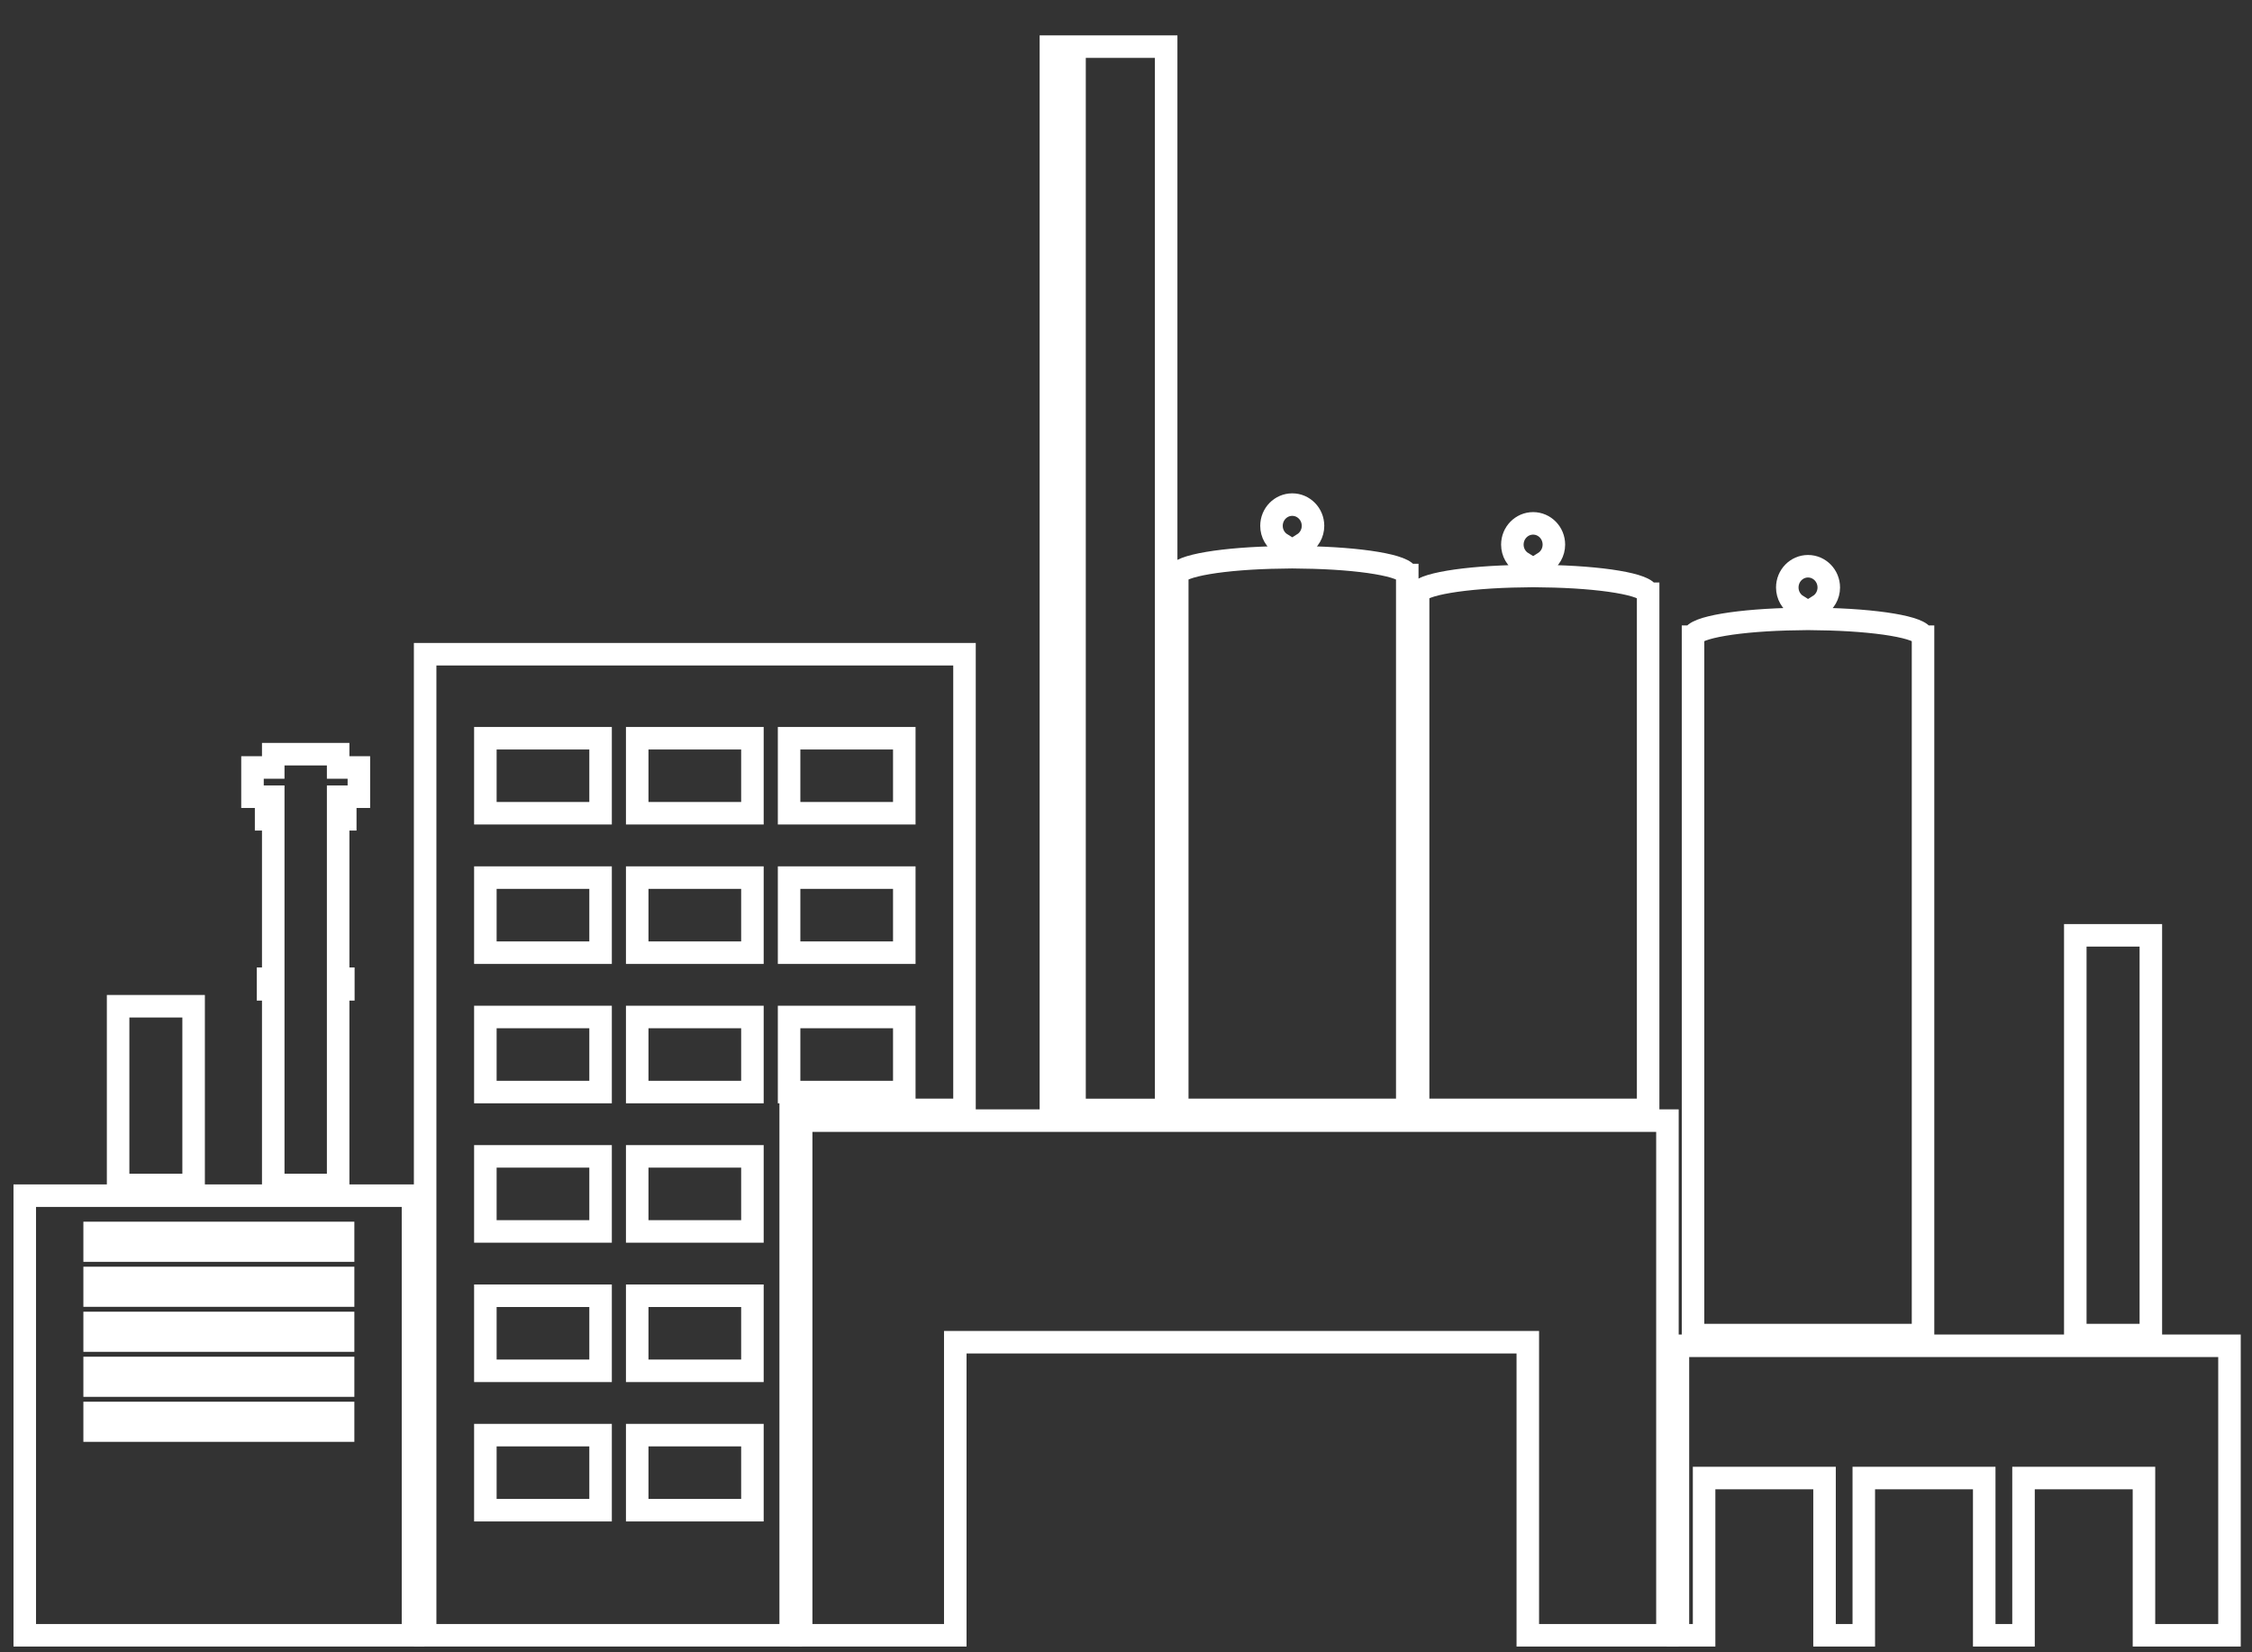
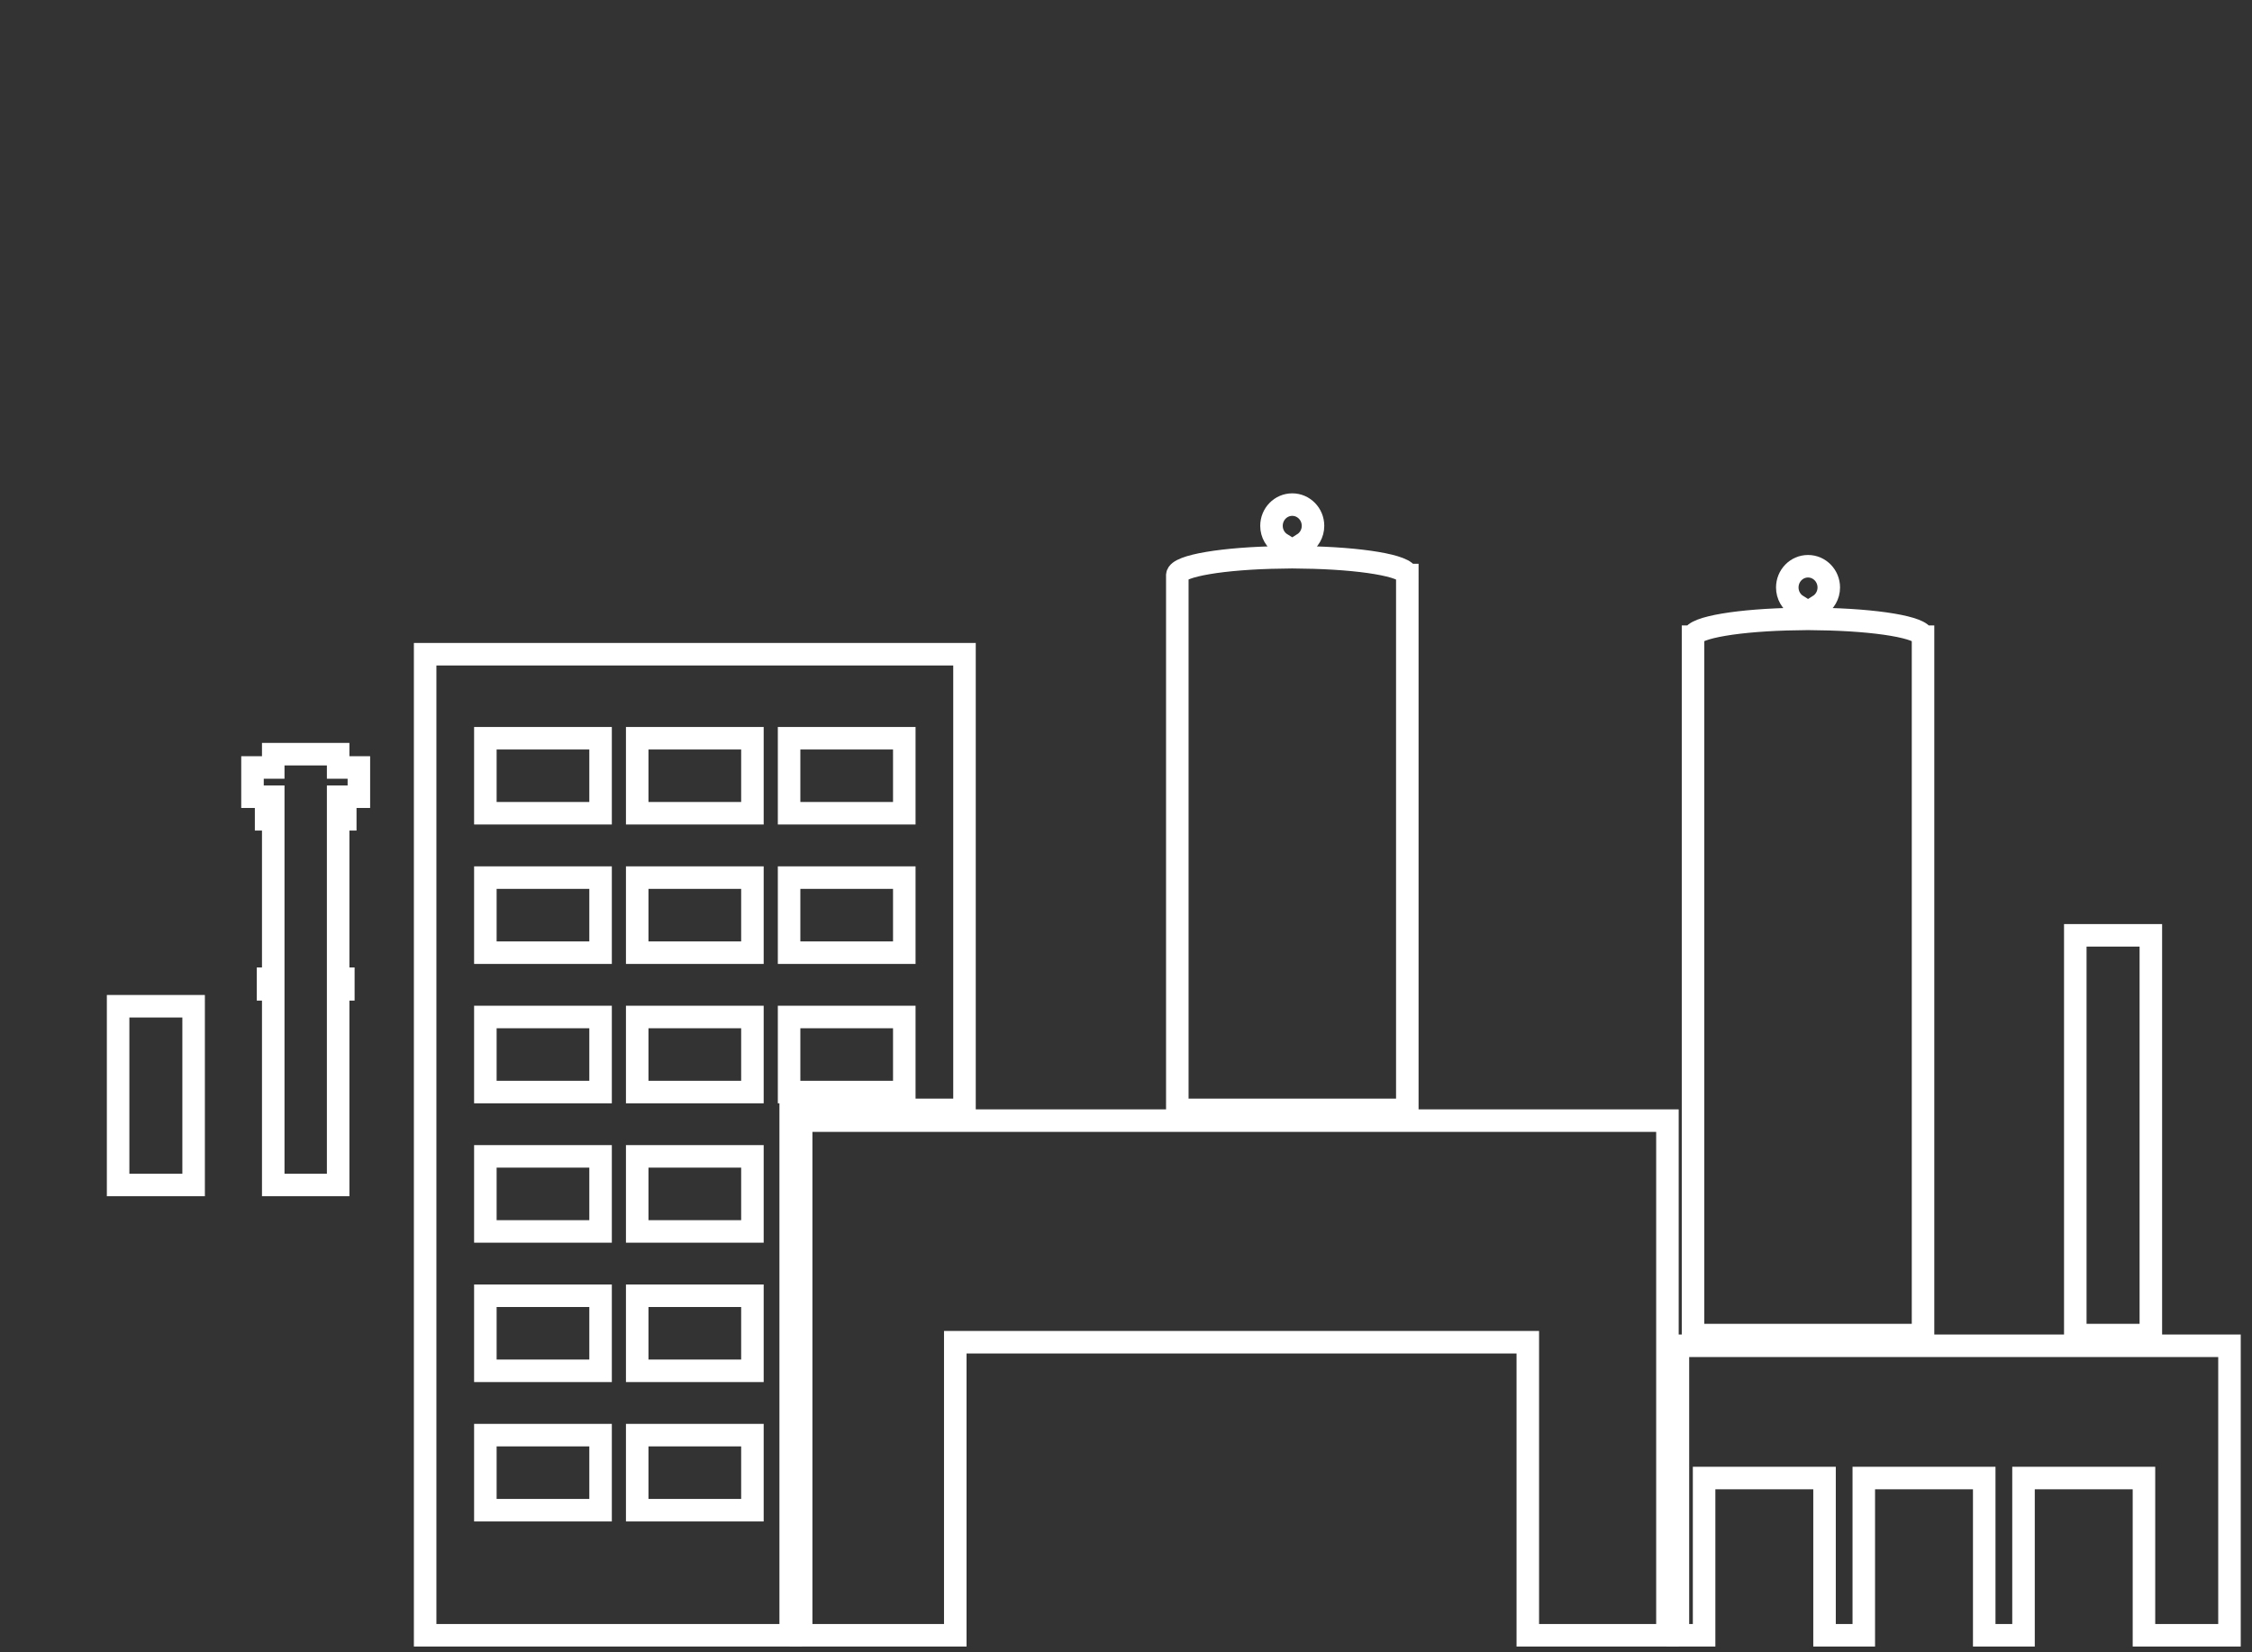
<svg xmlns="http://www.w3.org/2000/svg" version="1.1" id="Layer_1" x="0px" y="0px" width="200px" height="146.75px" viewBox="0 0 200 146.75" enable-background="new 0 0 200 146.75" xml:space="preserve">
  <rect x="0" y="0" width="200" height="146.75" fill="#333333" stroke="none" />
  <g>
    <polygon fill="none" stroke="#FFFFFF" stroke-width="2" stroke-miterlimit="10" points="71.151,145.235 84.838,145.235    84.838,119.207 135.684,119.207 135.684,145.235 148.085,145.235 148.085,99.527 71.151,99.527  " />
    <polygon fill="none" stroke="#FFFFFF" stroke-width="2" stroke-miterlimit="10" points="24.267,71.938 23.633,71.938    23.633,72.765 24.267,72.765 24.267,86.924 23.806,86.924 23.806,87.867 24.267,87.867 24.267,105.241 30.031,105.241    30.031,87.867 30.492,87.867 30.492,86.924 30.031,86.924 30.031,72.765 30.663,72.765 30.663,71.938 30.031,71.938 30.031,70.758    31.872,70.758 31.872,68.162 30.031,68.162 30.031,66.981 24.267,66.981 24.267,68.162 22.424,68.162 22.424,70.758 24.267,70.758     " />
    <rect x="10.489" y="89.368" fill="none" stroke="#FFFFFF" stroke-width="2" stroke-miterlimit="10" width="6.706" height="15.873" />
-     <path fill="none" stroke="#FFFFFF" stroke-width="2" stroke-miterlimit="10" d="M93.925,94.928h1.504v3.648h8.138V4.143h-8.138   v1.449h-1.504V4.143H93.33v94.434h0.596V94.928z M93.925,6.164h1.504v12.107h-1.504V6.164z M93.925,18.844h1.504v12.107h-1.504   V18.844z M93.925,31.523h1.504v12.107h-1.504V31.523z M93.925,44.203h1.504v12.11h-1.504V44.203z M93.925,56.883h1.504v12.111   h-1.504V56.883z M93.925,69.566h1.504v12.107h-1.504V69.566z M93.925,82.246h1.504v12.108h-1.504V82.246z" />
-     <path fill="none" stroke="#FFFFFF" stroke-width="2" stroke-miterlimit="10" d="M124.979,51.07h-0.005   c-0.069-0.823-4.11-1.497-9.26-1.57v-1.189c0.533-0.33,0.894-0.923,0.894-1.609c0-1.043-0.825-1.887-1.843-1.887   c-1.02,0-1.844,0.844-1.844,1.887c0,0.686,0.359,1.279,0.894,1.609V49.5c-5.152,0.073-9.191,0.747-9.258,1.57h-0.005v47.506h20.427   V51.07z" />
-     <path fill="none" stroke="#FFFFFF" stroke-width="2" stroke-miterlimit="10" d="M146.371,52.736h-0.006   c-0.067-0.823-4.108-1.496-9.259-1.569v-1.189c0.533-0.33,0.894-0.924,0.894-1.609c0-1.042-0.824-1.887-1.844-1.887   c-1.019,0-1.843,0.846-1.843,1.887c0,0.686,0.358,1.279,0.895,1.609v1.189c-5.152,0.073-9.192,0.746-9.259,1.569h-0.006v45.84   h20.428V52.736z" />
+     <path fill="none" stroke="#FFFFFF" stroke-width="2" stroke-miterlimit="10" d="M124.979,51.07h-0.005   c-0.069-0.823-4.11-1.497-9.26-1.57v-1.189c0.533-0.33,0.894-0.923,0.894-1.609c0-1.043-0.825-1.887-1.843-1.887   c-1.02,0-1.844,0.844-1.844,1.887c0,0.686,0.359,1.279,0.894,1.609V49.5c-5.152,0.073-9.191,0.747-9.258,1.57v47.506h20.427   V51.07z" />
    <path fill="none" stroke="#FFFFFF" stroke-width="2" stroke-miterlimit="10" d="M85.657,58.104h-47.9v87.132h32.464V98.576h15.436   V58.104z M53.337,134.127H43.105v-6.667h10.232V134.127z M53.337,121.746H43.105v-6.665h10.232V121.746z M53.337,109.367H43.105   v-6.665h10.232V109.367z M53.337,96.988H43.105v-6.665h10.232V96.988z M53.337,84.609H43.105v-6.665h10.232V84.609z M53.337,72.229   H43.105v-6.665h10.232V72.229z M66.823,134.127H56.591v-6.667h10.232V134.127z M66.823,121.746H56.591v-6.665h10.232V121.746z    M66.823,109.367H56.591v-6.665h10.232V109.367z M66.823,96.988H56.591v-6.665h10.232V96.988z M66.823,84.609H56.591v-6.665h10.232   V84.609z M66.823,72.229H56.591v-6.665h10.232V72.229z M80.31,96.988H70.079v-6.665H80.31V96.988z M80.31,84.609H70.079v-6.665   H80.31V84.609z M80.31,72.229H70.079v-6.665H80.31V72.229z" />
    <rect x="184.307" y="83.07" fill="none" stroke="#FFFFFF" stroke-width="2" stroke-miterlimit="10" width="6.71" height="35.503" />
    <path fill="none" stroke="#FFFFFF" stroke-width="2" stroke-miterlimit="10" d="M170.784,56.546h-0.005   c-0.067-0.823-4.107-1.496-9.259-1.571v-1.188c0.533-0.331,0.894-0.926,0.894-1.61c0-1.041-0.826-1.887-1.843-1.887   c-1.02,0-1.842,0.846-1.842,1.887c0,0.685,0.357,1.279,0.894,1.61v1.188c-5.152,0.075-9.193,0.748-9.261,1.571h-0.005v62.027   h20.427V56.546z" />
    <polygon fill="none" stroke="#FFFFFF" stroke-width="2" stroke-miterlimit="10" points="149.016,119.524 149.016,145.235    151.341,145.235 151.341,131.269 162.037,131.269 162.037,145.235 165.523,145.235 165.523,131.269 176.219,131.269    176.219,145.235 179.708,145.235 179.708,131.269 190.405,131.269 190.405,145.235 198,145.235 198,119.524  " />
-     <path fill="none" stroke="#FFFFFF" stroke-width="2" stroke-miterlimit="10" d="M2.198,145.235h34.479v-39.043H2.198V145.235z    M8.405,109.503H30.47v1.565H8.405V109.503z M8.405,113.501H30.47v1.563H8.405V113.501z M8.405,117.497H30.47v1.564H8.405V117.497z    M8.405,121.494H30.47v1.565H8.405V121.494z M8.405,125.49H30.47v1.565H8.405V125.49z" />
  </g>
</svg>